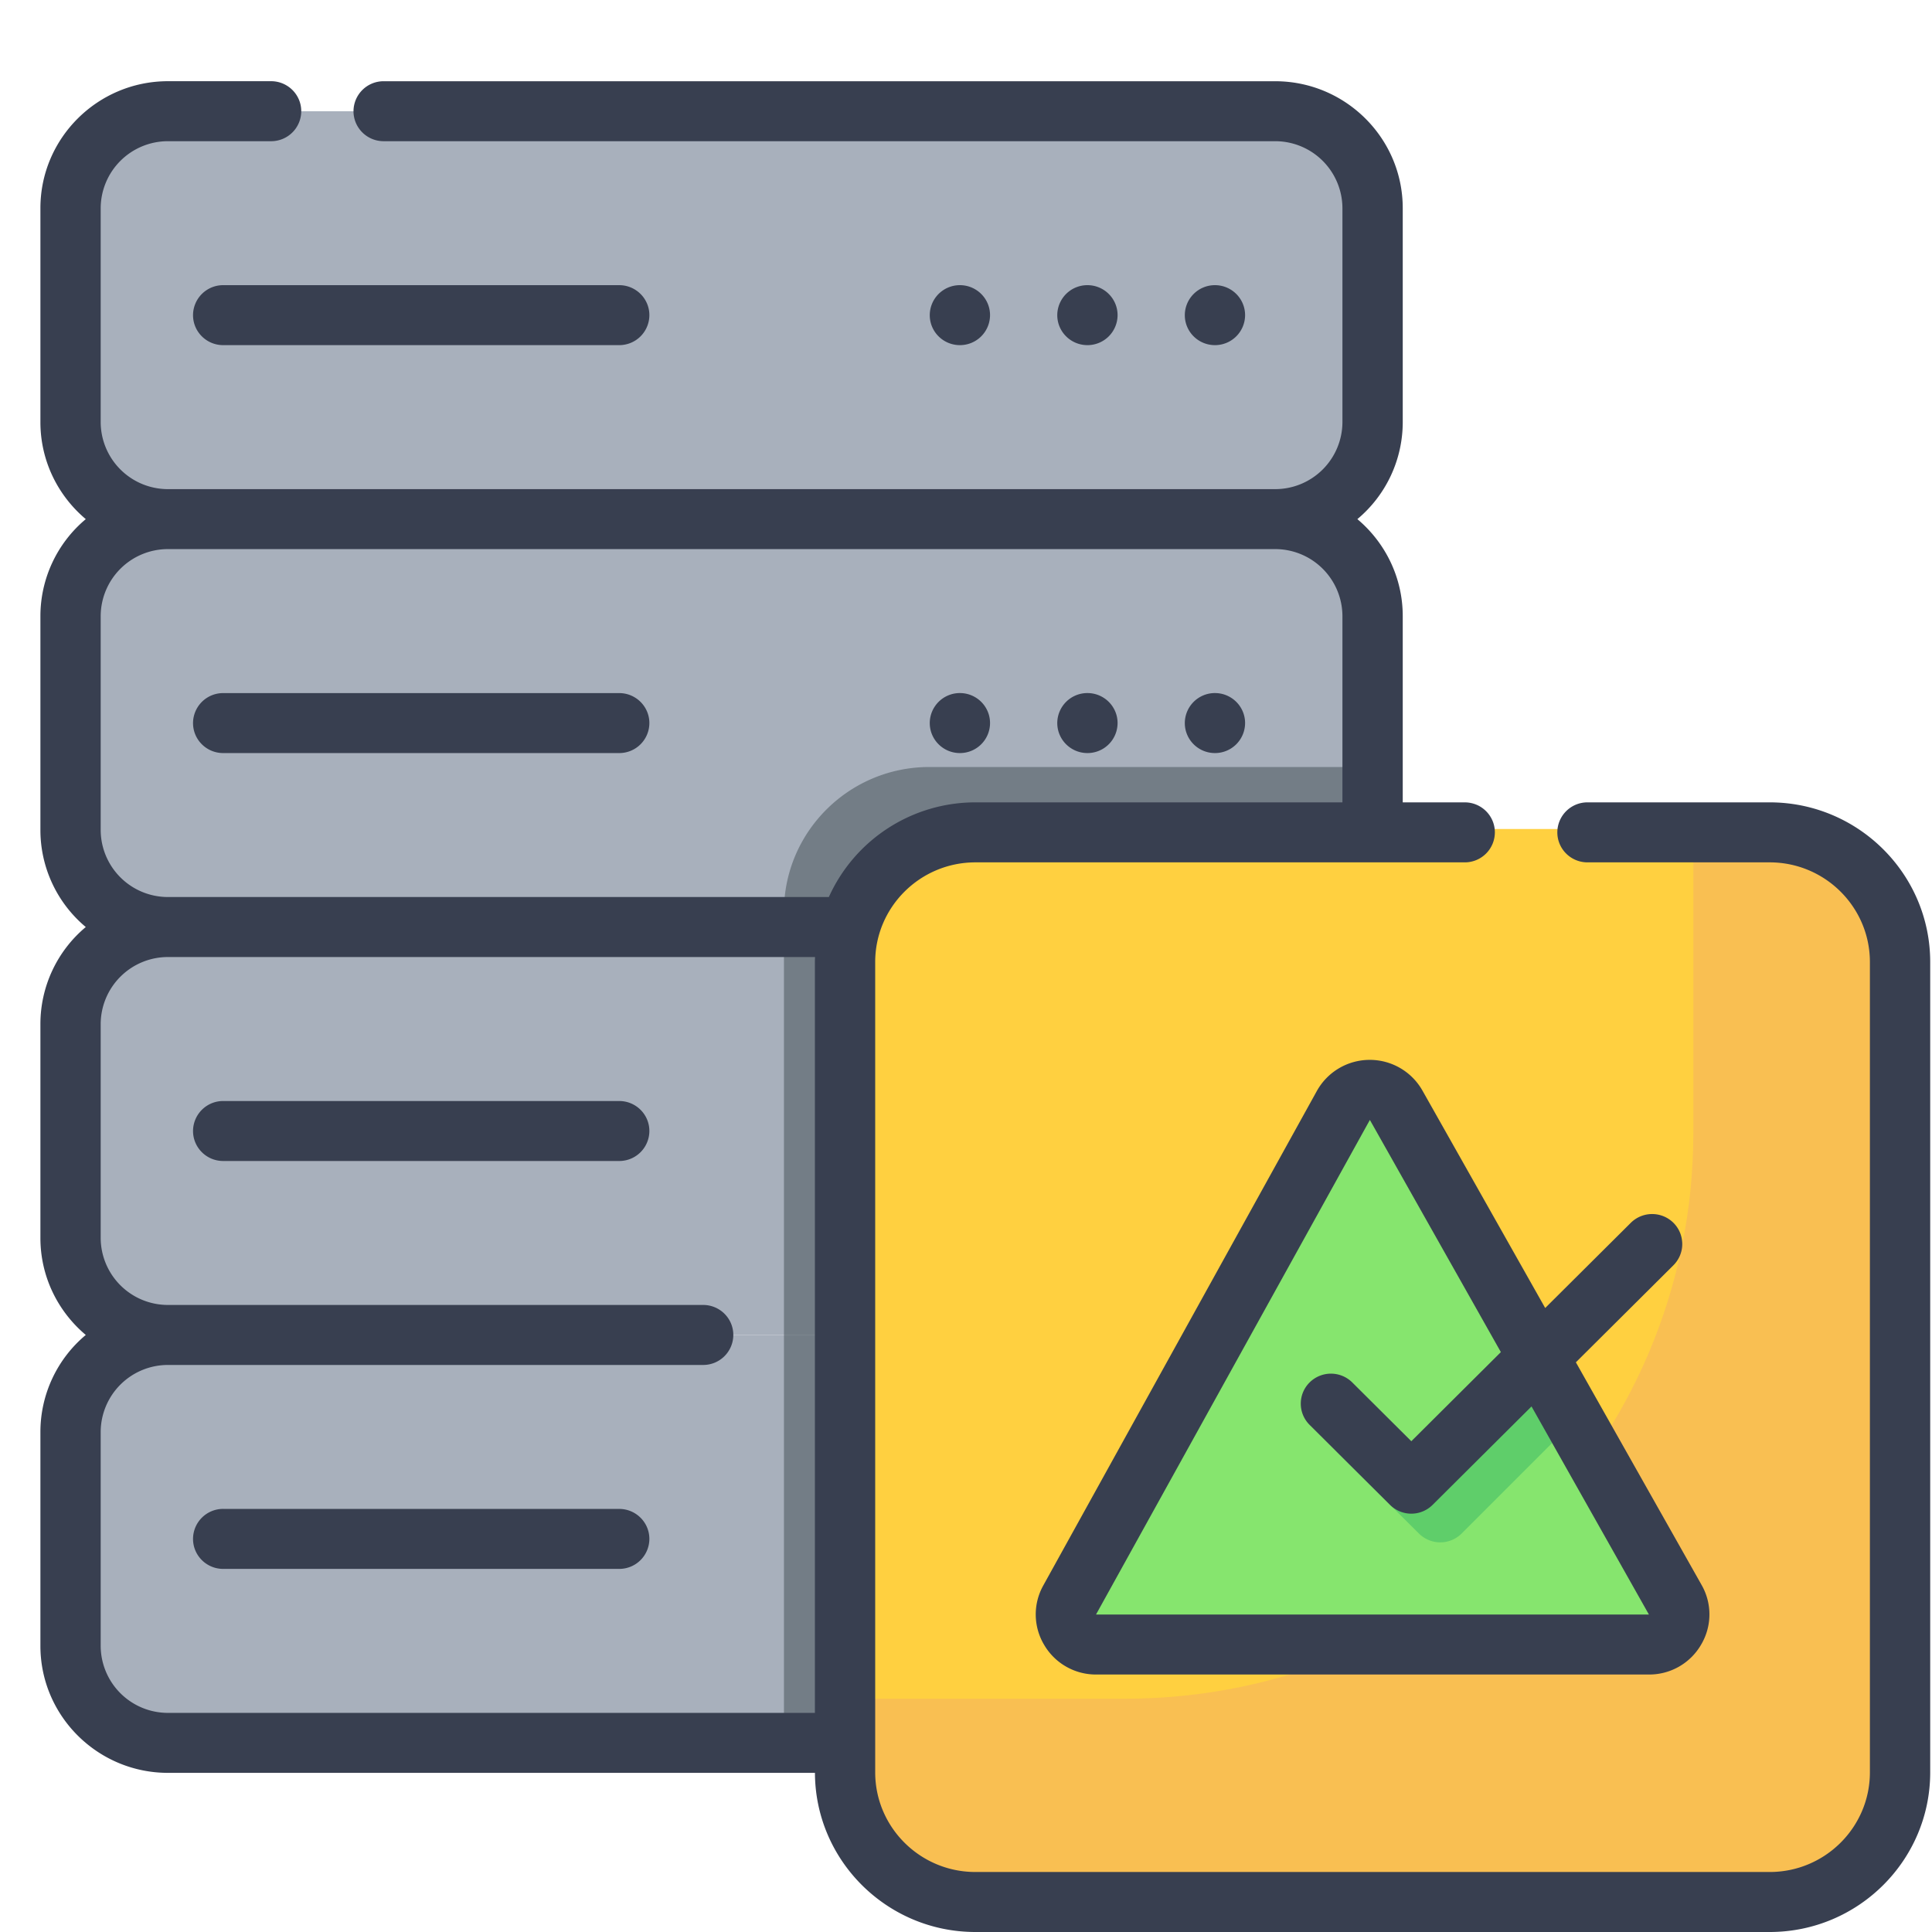
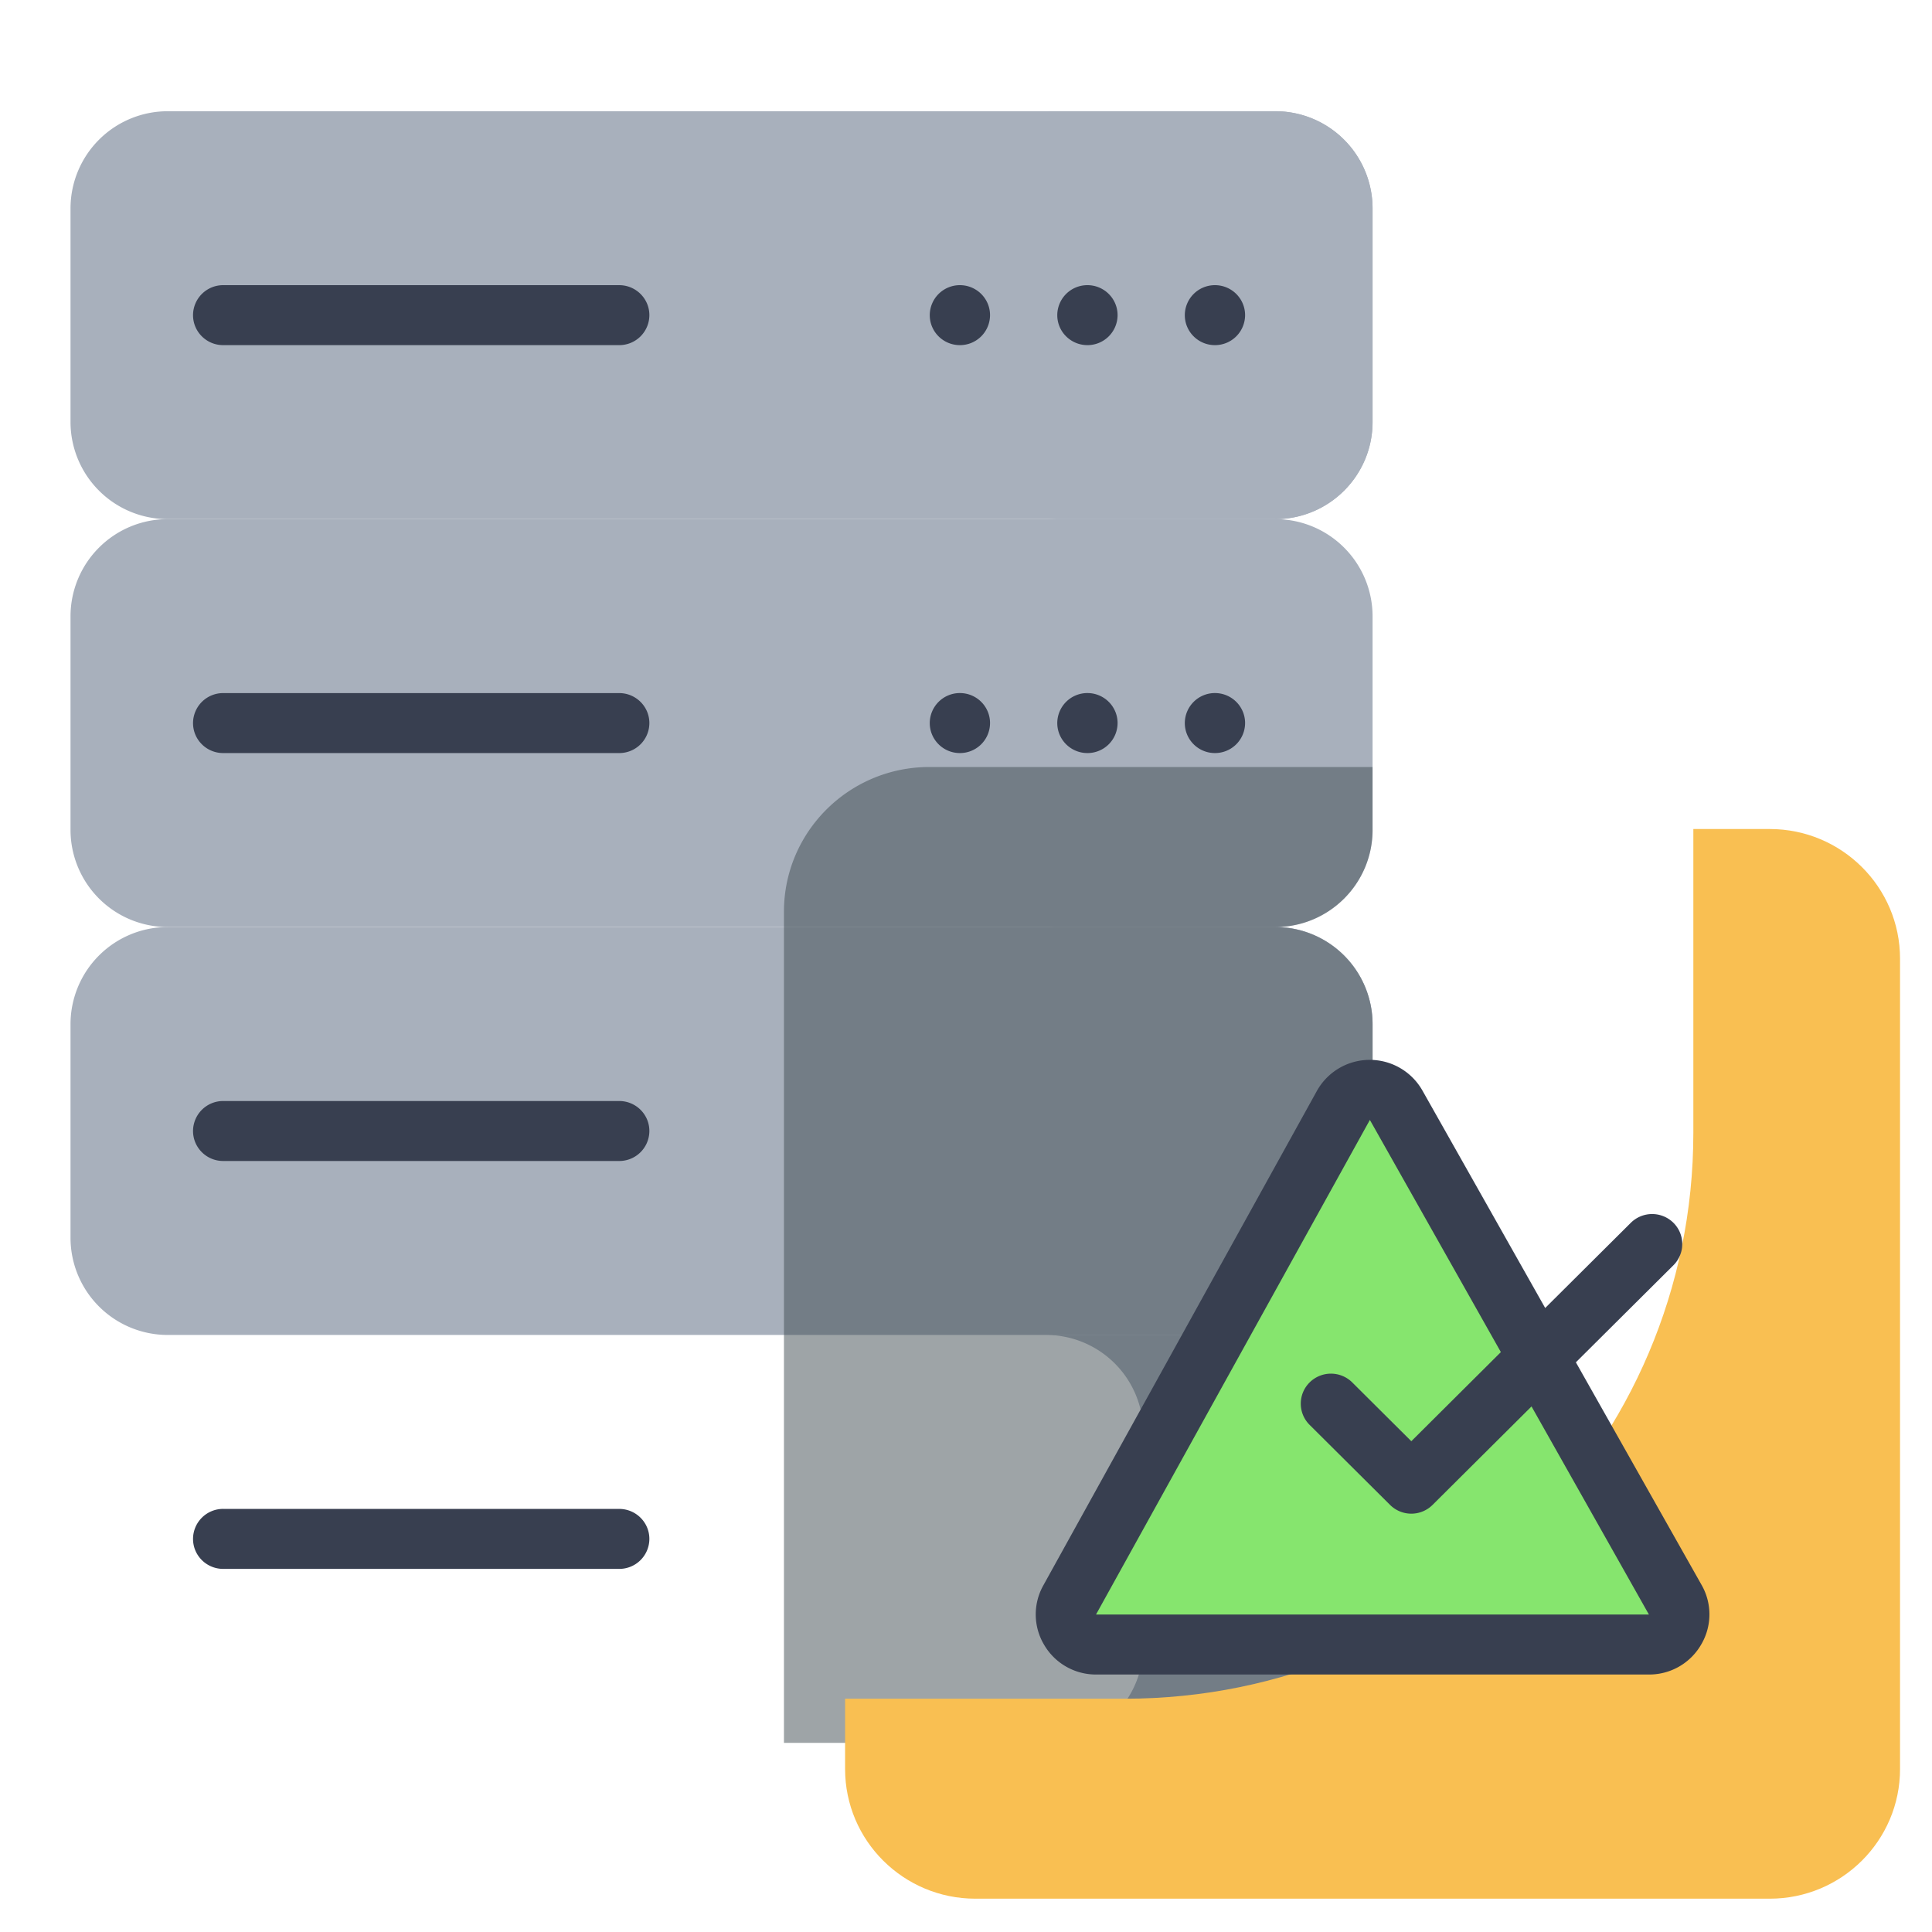
<svg xmlns="http://www.w3.org/2000/svg" width="70" height="70" fill="none">
  <path d="M46.2 33.588H6.086a3.523 3.523 0 01-3.531-3.514v-7.752a3.523 3.523 0 013.531-3.513H46.2a3.523 3.523 0 013.531 3.513v7.752c0 1.94-1.58 3.514-3.53 3.514z" fill="#A8B0BC" />
  <path d="M46.2 48.368H6.086a3.523 3.523 0 01-3.531-3.514v-7.752a3.522 3.522 0 013.531-3.514H46.2a3.522 3.522 0 013.531 3.514v7.752c0 1.94-1.58 3.514-3.53 3.514zm0-29.559H6.086a3.523 3.523 0 01-3.531-3.514V7.543A3.523 3.523 0 016.087 4.03H46.2a3.522 3.522 0 013.531 3.514v7.752c0 1.94-1.58 3.514-3.53 3.514z" fill="#A8B0BC" />
  <path d="M46.2 4.03h-8.31a3.523 3.523 0 013.532 3.513v7.752a3.523 3.523 0 01-3.532 3.514h8.31a3.523 3.523 0 003.53-3.514V7.543A3.523 3.523 0 0046.2 4.03z" fill="#A8B0BC" />
-   <path d="M46.2 18.808h-8.31a3.523 3.523 0 013.532 3.514v7.752a3.523 3.523 0 01-3.532 3.514h8.31a3.523 3.523 0 003.53-3.514v-7.752a3.523 3.523 0 00-3.53-3.514zm0 44.34H6.086a3.523 3.523 0 01-3.531-3.514v-7.752a3.522 3.522 0 013.531-3.514H46.2a3.522 3.522 0 013.531 3.514v7.752c0 1.94-1.58 3.514-3.53 3.514z" fill="#A8B0BC" />
  <path d="M46.2 33.588h-8.31a3.523 3.523 0 013.532 3.514v7.752a3.523 3.523 0 01-3.532 3.514h8.31a3.523 3.523 0 003.53-3.514v-7.752a3.523 3.523 0 00-3.53-3.514z" fill="#A8B0BC" />
  <path d="M46.2 48.368h-8.31a3.523 3.523 0 013.532 3.514v7.752a3.523 3.523 0 01-3.532 3.514h8.31a3.523 3.523 0 003.53-3.514v-7.752a3.522 3.522 0 00-3.53-3.514z" fill="#A8B0BC" />
  <path opacity=".5" d="M49.73 30.075V27.79H33.674c-2.91 0-5.27 2.348-5.27 5.244v30.113H46.2a3.523 3.523 0 003.531-3.514v-7.752a3.523 3.523 0 00-3.531-3.514 3.523 3.523 0 003.531-3.514v-7.752A3.523 3.523 0 0046.2 33.59a3.523 3.523 0 003.531-3.514z" fill="#3F4A50" />
-   <path d="M64.12 68.792H35.34c-2.608 0-4.723-2.104-4.723-4.7V34.737c0-2.595 2.115-4.7 4.723-4.7h28.78c2.608 0 4.722 2.105 4.722 4.7v29.357c0 2.595-2.114 4.699-4.722 4.699z" fill="#FFD040" />
  <path d="M64.12 30.037h-2.767v11.01c0 11.323-9.225 20.501-20.604 20.501h-10.13v2.545c0 2.595 2.114 4.7 4.722 4.7H64.12c2.608 0 4.722-2.105 4.722-4.7V34.736c0-2.595-2.114-4.699-4.722-4.699z" fill="#F9BF52" />
  <path d="M39.718 59.584h20.025a1.09 1.09 0 00.956-1.626L50.585 40.044a1.099 1.099 0 00-1.916.009l-9.911 17.914a1.09 1.09 0 00.96 1.617z" fill="#86E56E" />
-   <path d="M55.93 49.51l-3.813 3.794-2.14-2.13a1.097 1.097 0 00-1.544 0c-.427.425-.36 1.068.066 1.492l2.913 2.898a1.095 1.095 0 001.544 0l4.085-4.085-1.111-1.968z" fill="#5FCE6A" />
  <path d="M6.994 11.419c0 .6.489 1.086 1.092 1.086h14.35a1.09 1.09 0 001.092-1.086c0-.6-.49-1.087-1.093-1.087H8.086a1.09 1.09 0 00-1.092 1.087zm37.026 1.086a1.09 1.09 0 001.092-1.086c0-.6-.489-1.087-1.092-1.087a1.09 1.09 0 00-1.092 1.087c0 .6.489 1.086 1.092 1.086zm-4.62 0a1.09 1.09 0 001.092-1.086c0-.6-.49-1.087-1.092-1.087a1.09 1.09 0 00-1.093 1.087c0 .6.49 1.086 1.093 1.086zm-4.62 0a1.09 1.09 0 001.091-1.086c0-.6-.489-1.087-1.092-1.087a1.09 1.09 0 00-1.092 1.087c0 .6.489 1.086 1.092 1.086zM22.435 25.112H8.086a1.09 1.09 0 00-1.092 1.087c0 .6.489 1.086 1.092 1.086h14.35a1.09 1.09 0 001.092-1.086c0-.6-.49-1.087-1.093-1.087zm21.585 2.173a1.09 1.09 0 001.092-1.087c0-.6-.489-1.087-1.092-1.087a1.09 1.09 0 00-1.092 1.087c0 .6.489 1.087 1.092 1.087zm-4.62 0a1.09 1.09 0 001.092-1.087c0-.6-.49-1.087-1.092-1.087a1.09 1.09 0 00-1.093 1.087c0 .6.49 1.087 1.093 1.087zm-4.62 0a1.09 1.09 0 001.091-1.087c0-.6-.489-1.087-1.092-1.087a1.09 1.09 0 00-1.092 1.087c0 .6.489 1.087 1.092 1.087zM22.436 39.892H8.086a1.09 1.09 0 00-1.092 1.086c0 .6.489 1.087 1.092 1.087h14.35a1.09 1.09 0 001.092-1.087c0-.6-.49-1.086-1.092-1.086zm-.001 14.778H8.086a1.09 1.09 0 00-1.092 1.088c0 .6.489 1.086 1.092 1.086h14.35a1.09 1.09 0 001.092-1.086c0-.6-.49-1.087-1.093-1.087z" fill="#383F50" />
-   <path d="M64.12 29.071h-6.603a1.09 1.09 0 00-1.092 1.087c0 .6.489 1.087 1.092 1.087h6.603c2.002 0 3.63 1.62 3.63 3.612v29.357c0 1.992-1.628 3.612-3.63 3.612H35.34c-2.002 0-3.63-1.62-3.63-3.612V34.857c0-1.992 1.628-3.612 3.63-3.612h17.73a1.09 1.09 0 001.092-1.087c0-.6-.489-1.087-1.092-1.087h-2.246v-6.749c0-1.407-.64-2.669-1.644-3.513a4.582 4.582 0 001.644-3.514V7.543c0-2.537-2.075-4.6-4.624-4.6H13.9a1.09 1.09 0 00-1.092 1.086c0 .6.489 1.087 1.092 1.087h32.299a2.436 2.436 0 012.44 2.427v7.752a2.436 2.436 0 01-2.44 2.427H6.087a2.436 2.436 0 01-2.439-2.427V7.543a2.436 2.436 0 012.44-2.427h3.735a1.09 1.09 0 001.092-1.087c0-.6-.49-1.087-1.092-1.087H6.087c-2.549 0-4.623 2.064-4.623 4.6v7.753c0 1.408.64 2.67 1.644 3.514a4.583 4.583 0 00-1.644 3.514v7.752a4.58 4.58 0 001.644 3.513 4.582 4.582 0 00-1.644 3.514v7.752c0 1.408.64 2.67 1.644 3.514a4.582 4.582 0 00-1.644 3.514v7.752c0 2.536 2.074 4.6 4.623 4.6h23.44C29.538 67.415 32.142 70 35.34 70h28.78c3.206 0 5.815-2.596 5.815-5.786V34.857c0-3.19-2.609-5.786-5.815-5.786zM3.648 30.074v-7.752a2.436 2.436 0 012.44-2.427h40.111a2.436 2.436 0 012.44 2.427v6.749H35.34a5.823 5.823 0 00-5.309 3.43H6.087a2.436 2.436 0 01-2.439-2.427zm0 29.56v-7.752a2.436 2.436 0 012.44-2.427h19.39a1.09 1.09 0 001.091-1.087c0-.6-.489-1.087-1.092-1.087H6.087a2.436 2.436 0 01-2.439-2.427v-7.752a2.436 2.436 0 012.44-2.427H29.53c-.002.06-.005.121-.005.182v27.204H6.087a2.436 2.436 0 01-2.439-2.427z" fill="#383F50" />
  <path d="M60.632 44.305a1.097 1.097 0 00-1.545 0l-3.102 3.086-4.448-7.879a2.192 2.192 0 00-1.908-1.111h-.01a2.192 2.192 0 00-1.907 1.127l-9.911 17.915a2.15 2.15 0 00.033 2.158 2.171 2.171 0 001.884 1.07h20.025a2.17 2.17 0 001.889-1.078 2.148 2.148 0 00.02-2.167l-4.555-8.067 3.535-3.517a1.084 1.084 0 000-1.537zm-.889 14.192H39.718l-.004-.006 9.919-17.914 4.746 8.412-3.244 3.229-2.14-2.13a1.097 1.097 0 00-1.545 0 1.083 1.083 0 000 1.538l2.912 2.897a1.092 1.092 0 001.545 0l3.583-3.565 4.253 7.539z" fill="#383F50" />
</svg>